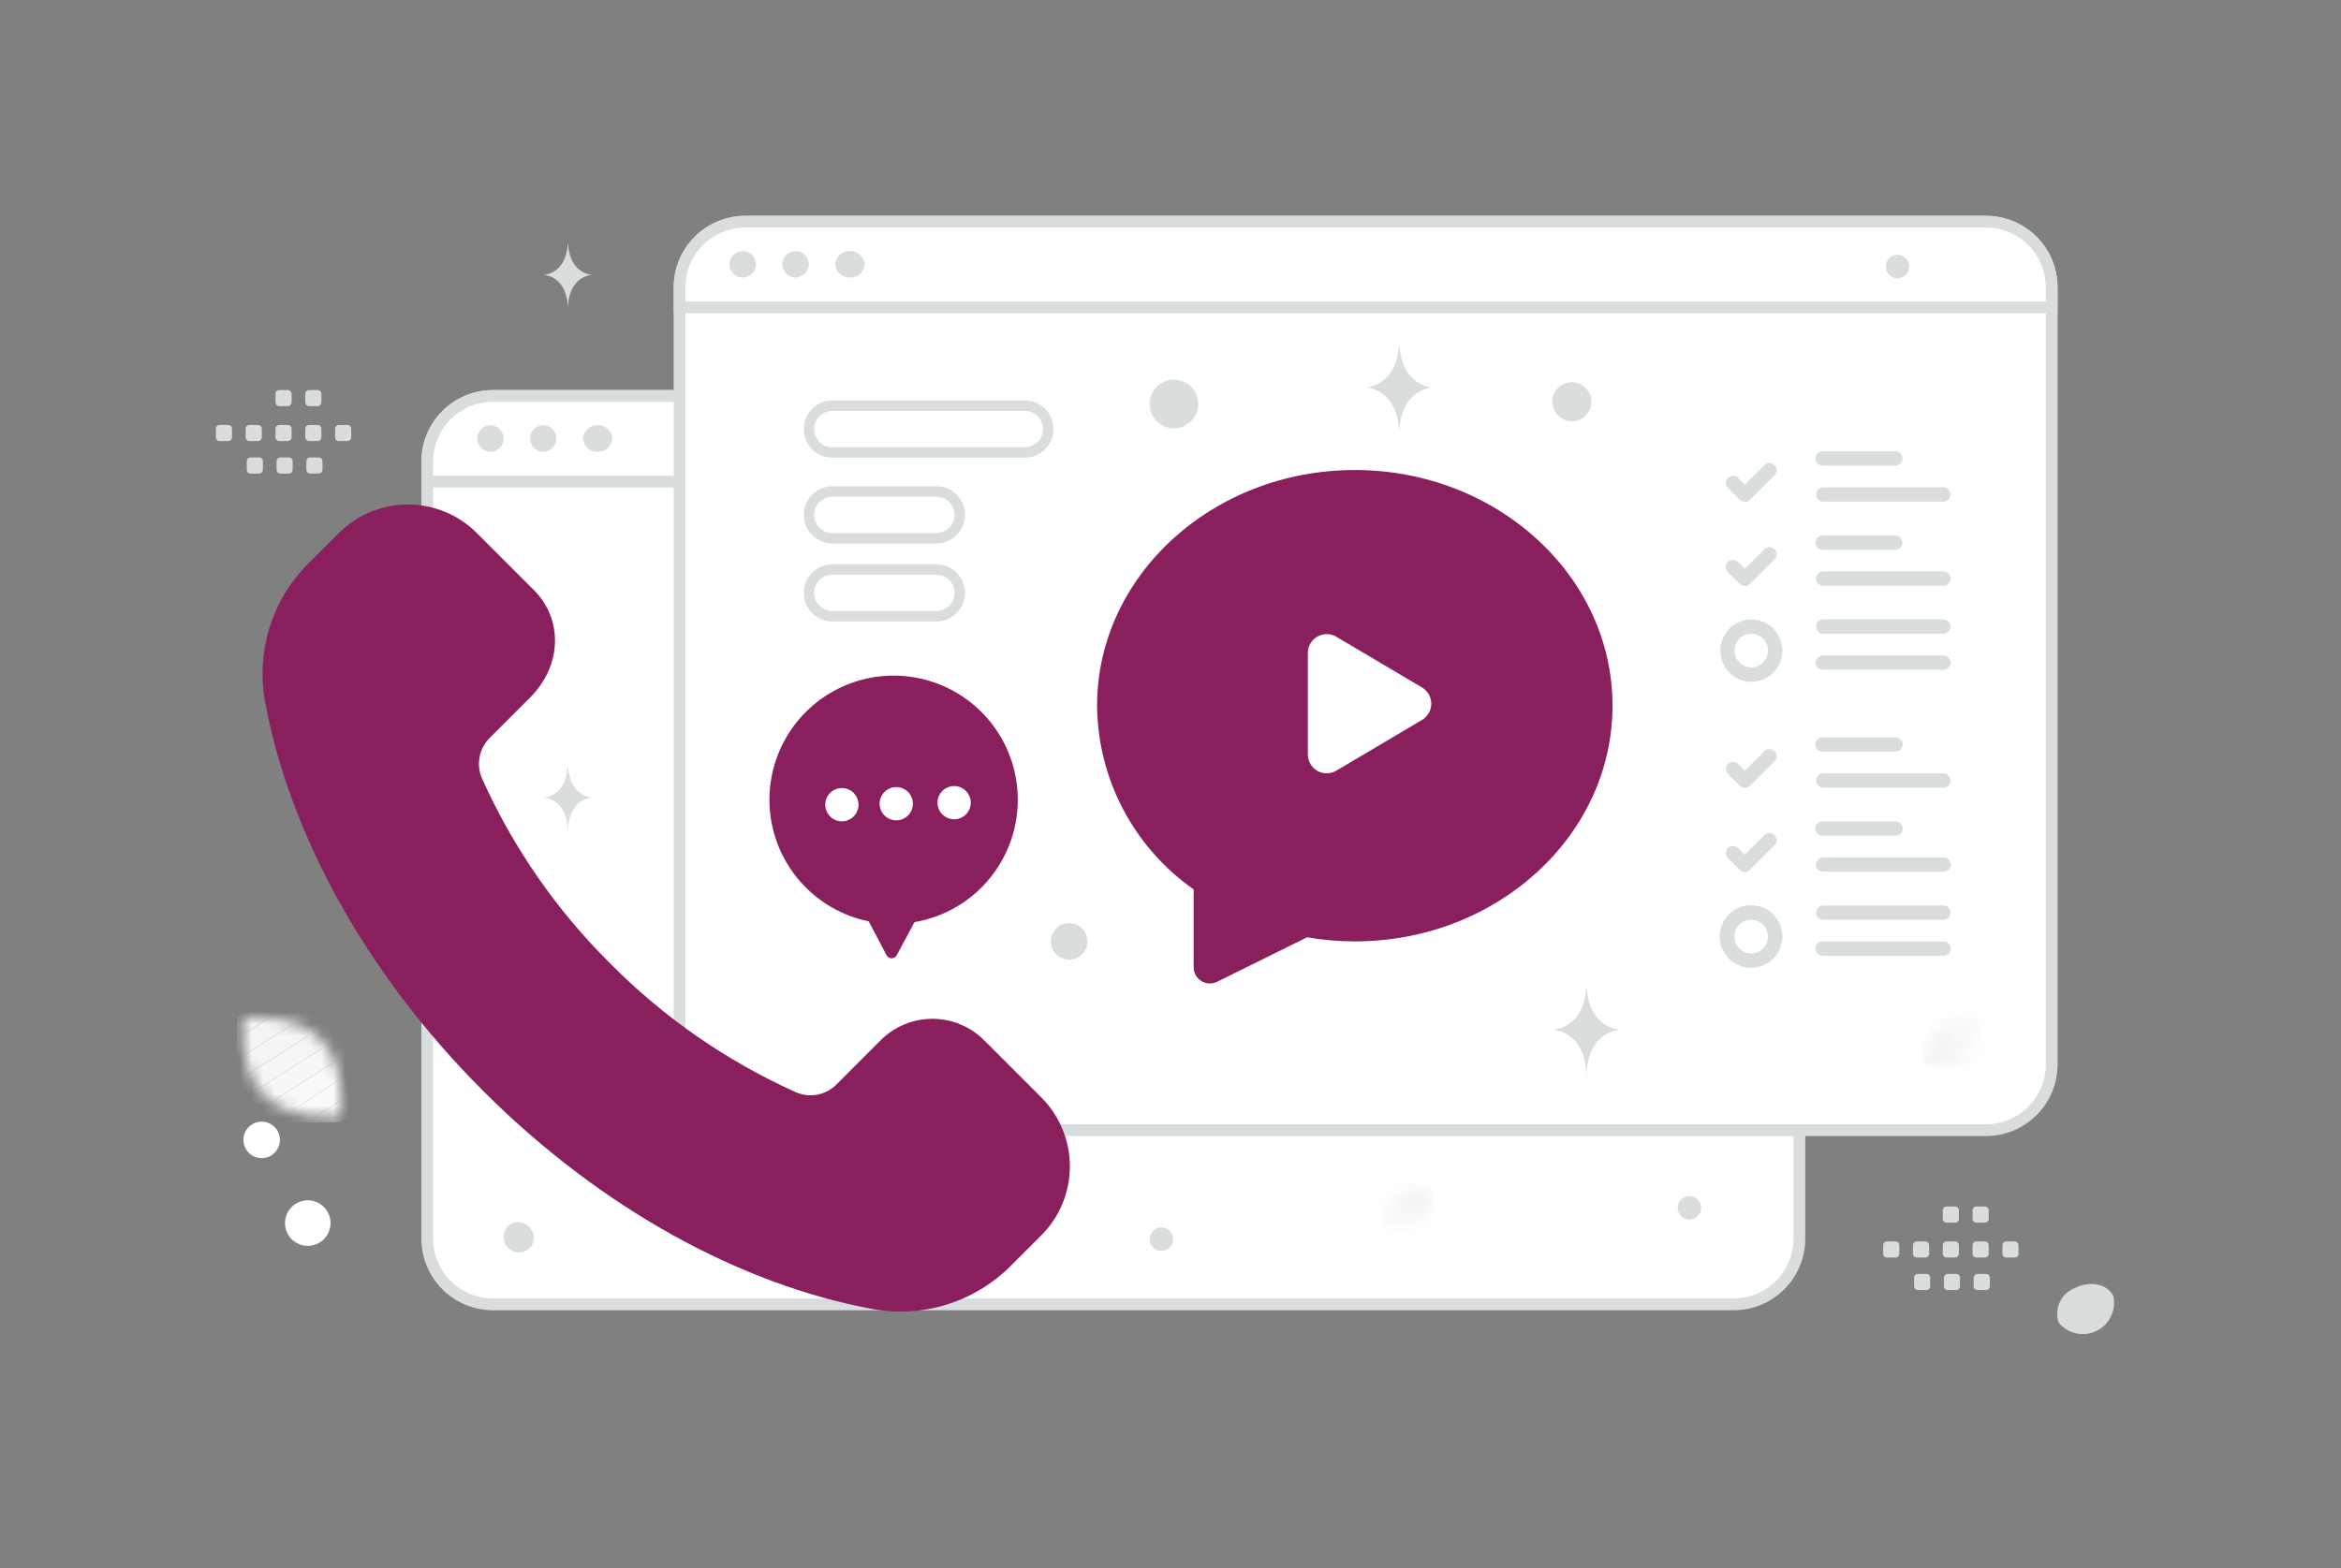
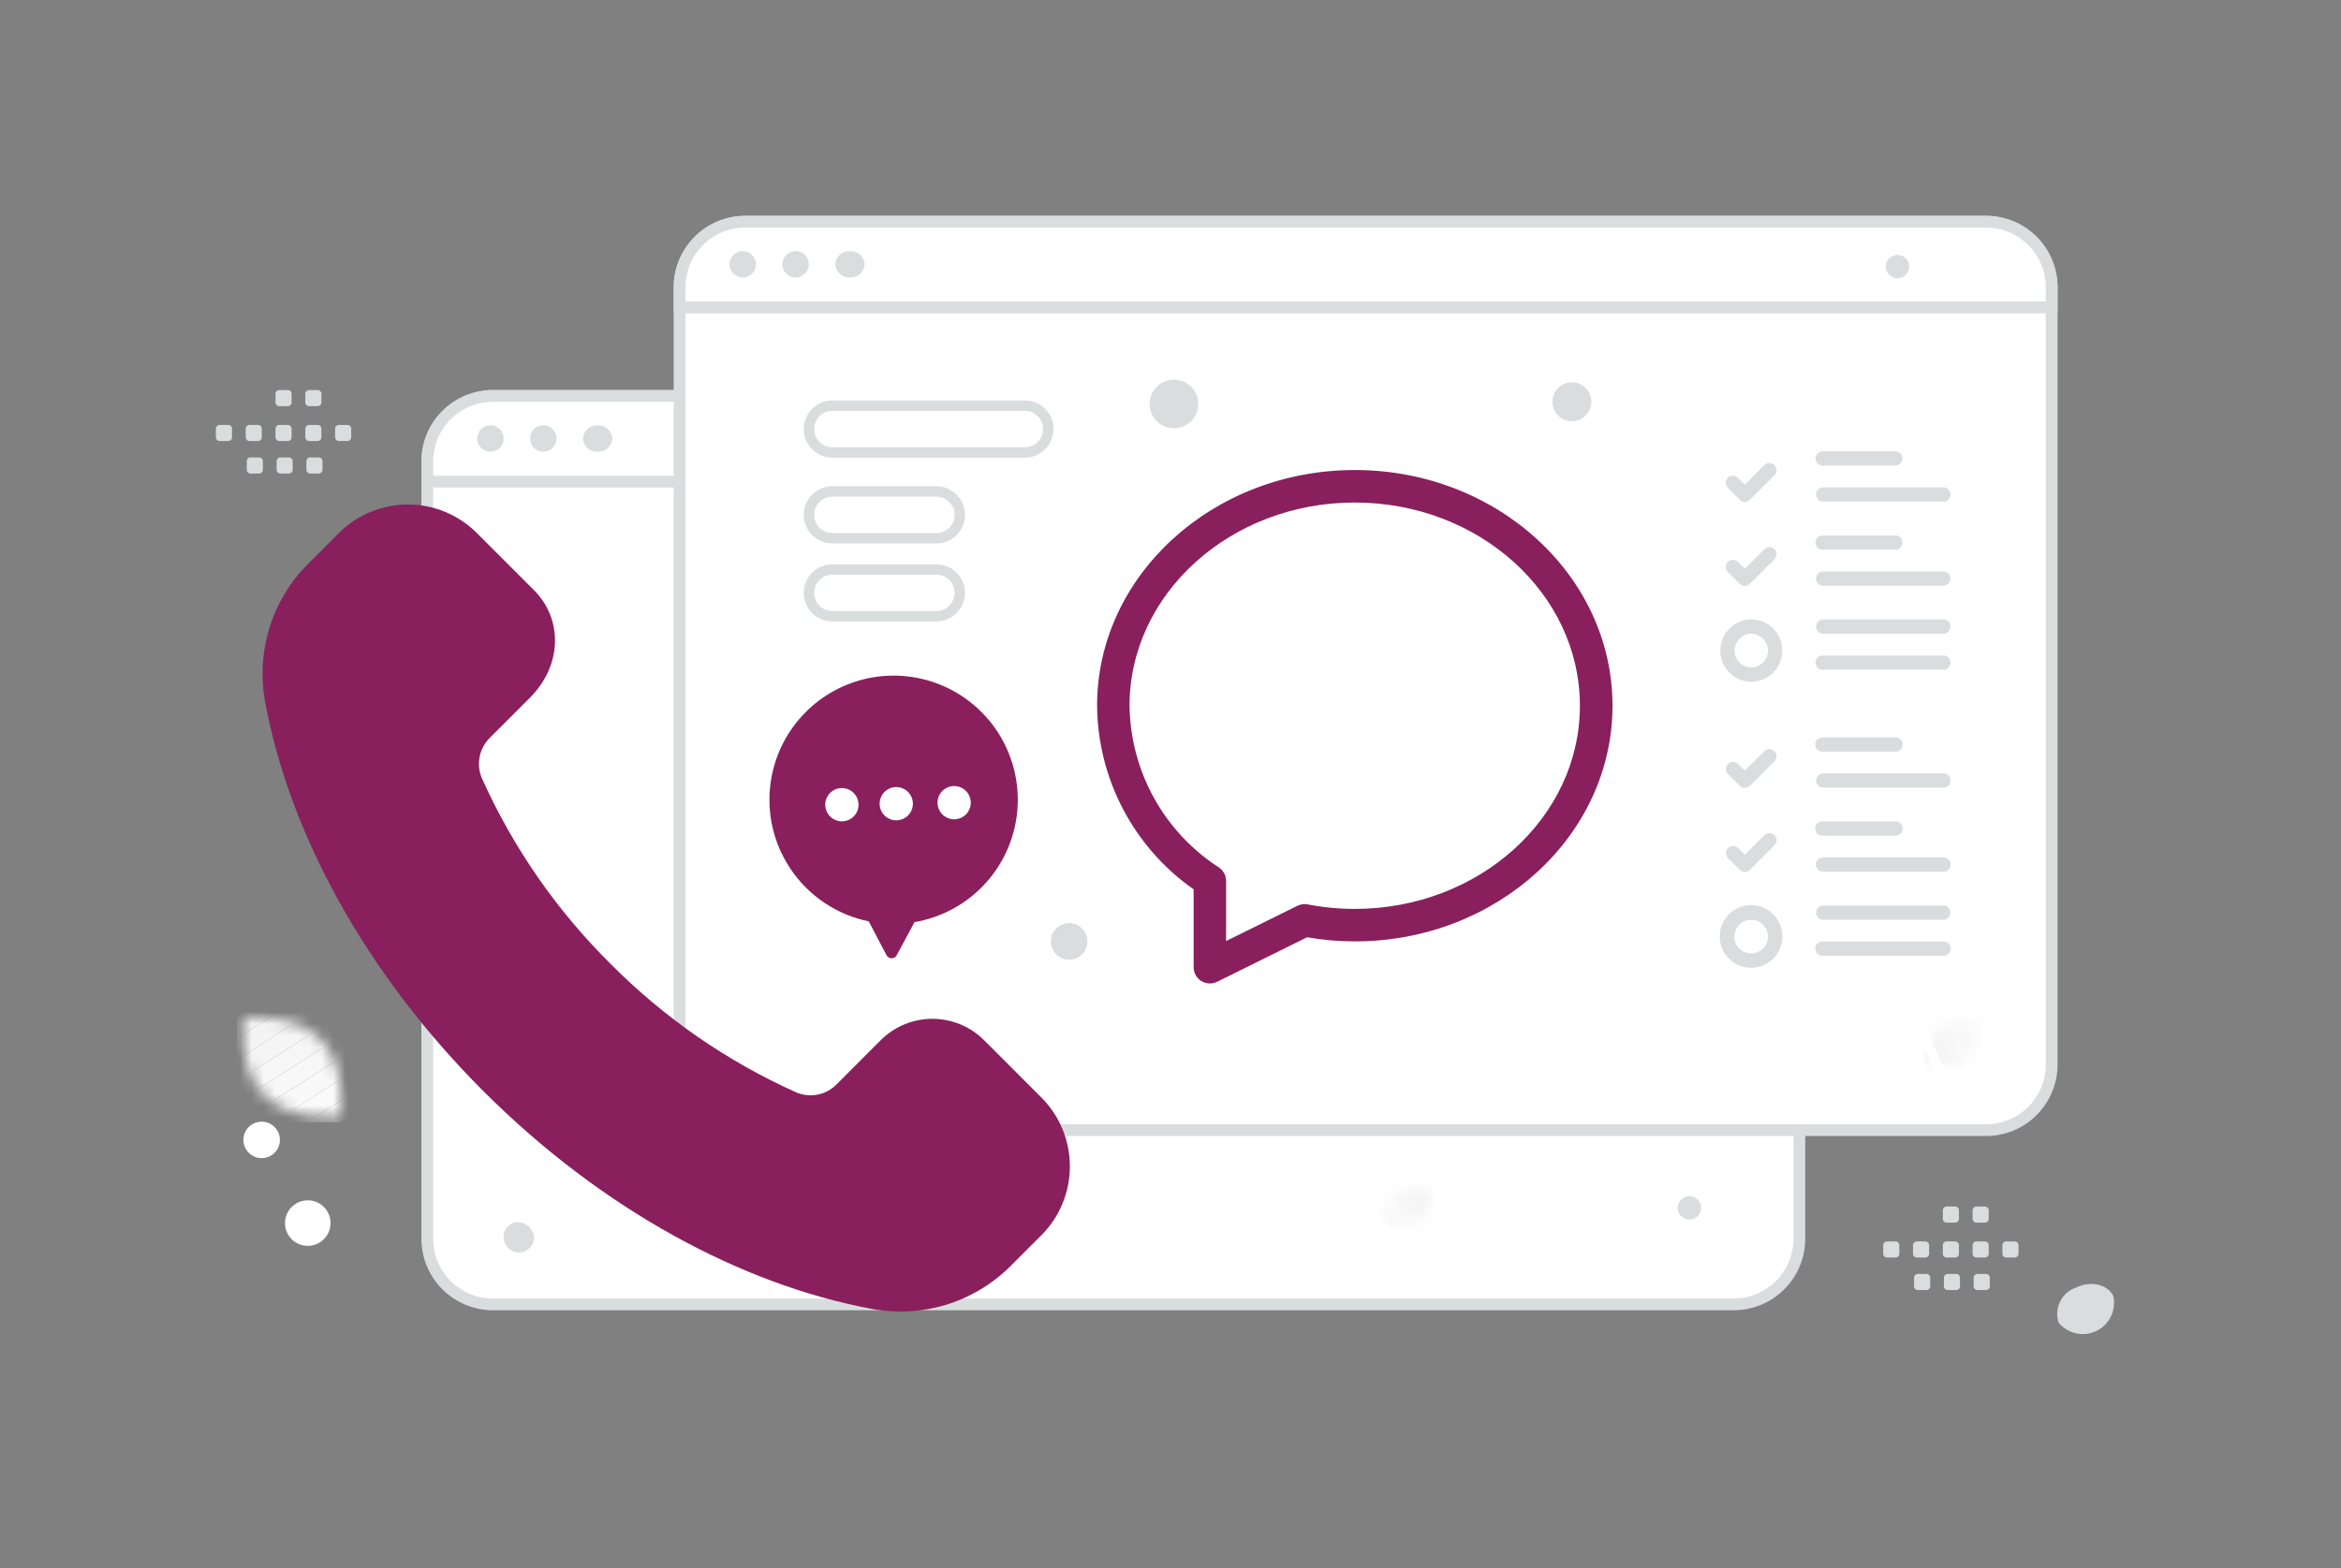
<svg xmlns="http://www.w3.org/2000/svg" width="200" height="134" viewBox="0 0 200 134" fill="none">
  <rect x="0" y="0" width="200" height="134" fill="#808080" stroke="none" />
  <path d="M148.123 111.47H42.105C40.619 111.47 39.194 110.88 38.143 109.829C37.092 108.778 36.501 107.352 36.501 105.866V39.439C36.502 37.953 37.093 36.529 38.144 35.479C39.195 34.429 40.62 33.839 42.105 33.839H148.123C149.608 33.839 151.033 34.429 152.083 35.479C153.133 36.529 153.723 37.953 153.723 39.439V105.866C153.723 107.352 153.133 108.776 152.083 109.827C151.033 110.878 149.609 111.469 148.123 111.47Z" fill="white" />
  <path d="M148.124 111.972H42.106C40.487 111.97 38.935 111.326 37.79 110.181C36.645 109.037 36.002 107.485 36 105.866V39.439C36.002 37.82 36.646 36.268 37.79 35.123C38.935 33.979 40.487 33.335 42.106 33.333H148.124C149.742 33.335 151.294 33.979 152.439 35.123C153.583 36.268 154.227 37.82 154.229 39.439V105.866C154.228 107.485 153.584 109.037 152.439 110.181C151.294 111.326 149.742 111.97 148.124 111.972ZM42.106 34.337C40.753 34.338 39.456 34.876 38.5 35.833C37.543 36.789 37.005 38.086 37.004 39.439V105.866C37.005 107.219 37.543 108.516 38.499 109.472C39.456 110.429 40.753 110.967 42.106 110.968H148.124C149.476 110.967 150.773 110.429 151.73 109.472C152.686 108.516 153.224 107.219 153.226 105.866V39.439C153.224 38.086 152.686 36.789 151.73 35.833C150.773 34.876 149.476 34.338 148.124 34.337H42.106Z" fill="#D9DDDE" />
  <path d="M153.727 41.157H36.501V39.441C36.502 37.955 37.093 36.531 38.144 35.481C39.195 34.431 40.62 33.841 42.105 33.841H148.123C149.608 33.841 151.033 34.431 152.083 35.481C153.133 36.531 153.723 37.956 153.723 39.441L153.727 41.157Z" fill="white" />
  <path d="M154.229 41.659H36.001V39.439C36.003 37.82 36.647 36.268 37.791 35.123C38.936 33.979 40.488 33.335 42.106 33.333H148.124C149.742 33.335 151.294 33.979 152.439 35.123C153.583 36.268 154.227 37.82 154.229 39.439V41.659ZM37.004 40.655H153.226V39.439C153.224 38.086 152.686 36.789 151.73 35.833C150.773 34.876 149.476 34.338 148.124 34.337H42.106C40.753 34.338 39.456 34.876 38.5 35.833C37.543 36.789 37.005 38.086 37.004 39.439V40.655Z" fill="#D9DDDE" />
  <path d="M41.899 38.604C42.199 38.604 42.486 38.485 42.698 38.273C42.91 38.061 43.028 37.774 43.028 37.474C43.028 37.175 42.91 36.888 42.698 36.676C42.486 36.464 42.199 36.345 41.899 36.345C41.6 36.345 41.313 36.464 41.101 36.676C40.889 36.888 40.77 37.175 40.77 37.474C40.77 37.774 40.889 38.061 41.1 38.273C41.312 38.485 41.6 38.604 41.899 38.604ZM46.415 38.604C46.715 38.604 47.002 38.485 47.214 38.273C47.426 38.061 47.545 37.774 47.545 37.474C47.545 37.175 47.426 36.888 47.214 36.676C47.002 36.464 46.715 36.345 46.415 36.345C46.116 36.345 45.829 36.464 45.617 36.676C45.405 36.888 45.286 37.175 45.285 37.474C45.285 37.774 45.404 38.061 45.616 38.273C45.828 38.485 46.116 38.604 46.415 38.604ZM51.06 38.604C51.376 38.62 51.685 38.51 51.92 38.298C52.155 38.086 52.297 37.79 52.314 37.474C52.297 37.158 52.155 36.862 51.92 36.651C51.685 36.439 51.376 36.33 51.06 36.345C50.744 36.33 50.434 36.439 50.199 36.651C49.964 36.862 49.822 37.158 49.804 37.474C49.822 37.79 49.964 38.087 50.199 38.298C50.434 38.51 50.743 38.62 51.06 38.604Z" fill="#D9DDDE" />
  <path d="M169.68 96.581H63.662C62.176 96.581 60.752 95.992 59.701 94.942C58.65 93.891 58.059 92.467 58.058 90.982V24.551C58.058 23.064 58.648 21.639 59.699 20.588C60.75 19.537 62.176 18.947 63.662 18.946H169.68C171.166 18.948 172.59 19.538 173.64 20.589C174.69 21.64 175.28 23.065 175.28 24.551V90.978C175.28 91.714 175.136 92.442 174.855 93.122C174.573 93.802 174.161 94.42 173.641 94.94C173.121 95.46 172.503 95.873 171.824 96.155C171.144 96.436 170.416 96.581 169.68 96.581Z" fill="white" />
  <path d="M169.68 97.084H63.662C62.043 97.082 60.491 96.438 59.347 95.293C58.202 94.149 57.558 92.597 57.556 90.978V24.551C57.558 22.932 58.202 21.38 59.346 20.235C60.491 19.09 62.043 18.446 63.662 18.444H169.68C171.299 18.446 172.851 19.09 173.996 20.235C175.14 21.38 175.784 22.932 175.786 24.551V90.978C175.784 92.597 175.14 94.149 173.995 95.293C172.851 96.438 171.299 97.082 169.68 97.084ZM63.662 19.449C62.309 19.45 61.013 19.988 60.056 20.945C59.099 21.901 58.562 23.198 58.56 24.551V90.978C58.562 92.331 59.1 93.627 60.056 94.584C61.013 95.54 62.31 96.078 63.662 96.079H169.68C171.033 96.078 172.329 95.54 173.286 94.584C174.242 93.627 174.78 92.331 174.782 90.978V24.551C174.781 23.198 174.243 21.901 173.286 20.945C172.33 19.988 171.033 19.45 169.68 19.449H63.662Z" fill="#D9DDDE" />
  <path d="M166.027 81.68H155.717C155.635 81.684 155.553 81.67 155.476 81.641C155.399 81.612 155.329 81.567 155.269 81.51C155.21 81.453 155.163 81.385 155.131 81.309C155.098 81.233 155.082 81.152 155.082 81.069C155.082 80.987 155.098 80.906 155.131 80.83C155.163 80.754 155.21 80.686 155.269 80.629C155.329 80.572 155.399 80.527 155.476 80.498C155.553 80.469 155.635 80.455 155.717 80.458H166.027C166.109 80.455 166.191 80.469 166.268 80.498C166.345 80.527 166.415 80.572 166.474 80.629C166.534 80.686 166.581 80.754 166.613 80.83C166.645 80.906 166.662 80.987 166.662 81.069C166.662 81.152 166.645 81.233 166.613 81.309C166.581 81.385 166.534 81.453 166.474 81.51C166.415 81.567 166.345 81.612 166.268 81.641C166.191 81.67 166.109 81.684 166.027 81.68ZM166.027 78.602H155.765C155.602 78.602 155.447 78.538 155.332 78.423C155.218 78.308 155.153 78.153 155.153 77.991C155.153 77.829 155.218 77.673 155.332 77.558C155.447 77.444 155.602 77.379 155.765 77.379H166.027C166.189 77.379 166.344 77.444 166.459 77.558C166.574 77.673 166.638 77.829 166.638 77.991C166.638 78.153 166.574 78.308 166.459 78.423C166.344 78.538 166.189 78.602 166.027 78.602ZM149.067 74.52C148.986 74.52 148.907 74.504 148.833 74.472C148.759 74.442 148.691 74.396 148.635 74.339L147.615 73.321C147.506 73.206 147.446 73.052 147.448 72.893C147.45 72.734 147.515 72.582 147.627 72.47C147.739 72.357 147.891 72.293 148.05 72.29C148.209 72.288 148.363 72.347 148.479 72.456L149.067 73.042L150.734 71.376C150.849 71.261 151.004 71.197 151.166 71.197C151.329 71.197 151.484 71.261 151.599 71.376C151.713 71.491 151.778 71.647 151.778 71.809C151.777 71.971 151.713 72.126 151.598 72.241L149.499 74.338C149.443 74.395 149.375 74.441 149.301 74.472C149.227 74.503 149.147 74.519 149.067 74.52ZM166.026 74.497H155.765C155.682 74.5 155.6 74.487 155.524 74.458C155.447 74.428 155.376 74.384 155.317 74.327C155.258 74.27 155.211 74.201 155.178 74.126C155.146 74.05 155.13 73.969 155.13 73.886C155.13 73.804 155.146 73.723 155.178 73.647C155.211 73.571 155.258 73.503 155.317 73.446C155.376 73.389 155.447 73.344 155.524 73.315C155.6 73.286 155.682 73.272 155.765 73.275H166.027C166.109 73.272 166.191 73.286 166.268 73.315C166.345 73.344 166.415 73.389 166.474 73.446C166.534 73.503 166.581 73.571 166.613 73.647C166.645 73.723 166.662 73.804 166.662 73.886C166.662 73.969 166.645 74.05 166.613 74.126C166.581 74.201 166.534 74.27 166.474 74.327C166.415 74.384 166.345 74.428 166.268 74.458C166.191 74.487 166.108 74.5 166.026 74.497ZM161.921 71.418H155.716C155.634 71.421 155.552 71.408 155.475 71.379C155.398 71.349 155.328 71.305 155.268 71.248C155.209 71.191 155.162 71.122 155.13 71.047C155.098 70.971 155.081 70.889 155.081 70.807C155.081 70.725 155.098 70.644 155.13 70.568C155.162 70.492 155.209 70.424 155.268 70.367C155.328 70.31 155.398 70.265 155.475 70.236C155.552 70.207 155.634 70.193 155.716 70.196H161.921C162.003 70.193 162.085 70.207 162.162 70.236C162.239 70.265 162.309 70.31 162.368 70.367C162.428 70.424 162.475 70.492 162.507 70.568C162.539 70.644 162.556 70.725 162.556 70.807C162.556 70.889 162.539 70.971 162.507 71.047C162.475 71.122 162.428 71.191 162.368 71.248C162.309 71.305 162.239 71.349 162.162 71.379C162.085 71.408 162.003 71.421 161.921 71.418ZM149.067 67.337C148.986 67.337 148.907 67.32 148.833 67.29C148.759 67.258 148.692 67.213 148.636 67.156L147.615 66.139C147.506 66.023 147.446 65.87 147.448 65.711C147.45 65.552 147.515 65.4 147.627 65.287C147.739 65.175 147.891 65.11 148.05 65.108C148.209 65.105 148.363 65.165 148.479 65.274L149.067 65.86L150.736 64.195C150.792 64.139 150.86 64.094 150.934 64.063C151.008 64.032 151.087 64.017 151.168 64.017C151.248 64.017 151.327 64.033 151.401 64.063C151.476 64.094 151.543 64.139 151.6 64.196C151.656 64.253 151.701 64.32 151.732 64.394C151.763 64.468 151.778 64.548 151.778 64.628C151.778 64.708 151.762 64.788 151.732 64.862C151.701 64.936 151.656 65.003 151.599 65.06L149.5 67.158C149.443 67.215 149.375 67.26 149.301 67.29C149.227 67.321 149.147 67.337 149.067 67.337ZM166.026 67.314H155.765C155.602 67.314 155.447 67.25 155.332 67.135C155.218 67.02 155.153 66.865 155.153 66.703C155.153 66.54 155.218 66.385 155.332 66.27C155.447 66.156 155.602 66.091 155.765 66.091H166.027C166.189 66.091 166.344 66.156 166.459 66.27C166.574 66.385 166.638 66.54 166.638 66.703C166.638 66.865 166.574 67.02 166.459 67.135C166.344 67.25 166.188 67.314 166.026 67.314ZM161.922 64.235H155.717C155.635 64.238 155.553 64.225 155.476 64.196C155.399 64.166 155.329 64.122 155.269 64.065C155.21 64.008 155.163 63.939 155.131 63.864C155.098 63.788 155.082 63.706 155.082 63.624C155.082 63.542 155.098 63.461 155.131 63.385C155.163 63.309 155.21 63.241 155.269 63.184C155.329 63.127 155.399 63.082 155.476 63.053C155.553 63.023 155.635 63.01 155.717 63.013H161.922C162.004 63.01 162.086 63.023 162.163 63.053C162.24 63.082 162.31 63.127 162.369 63.184C162.429 63.241 162.476 63.309 162.508 63.385C162.54 63.461 162.557 63.542 162.557 63.624C162.557 63.706 162.54 63.788 162.508 63.864C162.476 63.939 162.429 64.008 162.369 64.065C162.31 64.122 162.24 64.166 162.163 64.196C162.086 64.225 162.004 64.238 161.922 64.235Z" fill="#D9DDDE" />
  <path d="M149.609 82.707H149.597C148.888 82.705 148.208 82.422 147.707 81.919C147.206 81.417 146.925 80.736 146.926 80.027C146.927 79.317 147.209 78.637 147.711 78.136C148.213 77.634 148.893 77.353 149.603 77.353C150.312 77.353 150.993 77.634 151.495 78.136C151.997 78.637 152.279 79.317 152.28 80.027C152.281 80.736 152 81.417 151.499 81.919C150.998 82.422 150.318 82.705 149.609 82.707ZM149.609 78.603C149.276 78.603 148.953 78.718 148.696 78.929C148.439 79.14 148.263 79.434 148.198 79.76C148.133 80.087 148.183 80.425 148.34 80.719C148.496 81.013 148.75 81.243 149.057 81.37C149.365 81.498 149.707 81.515 150.026 81.418C150.344 81.322 150.619 81.118 150.804 80.842C150.99 80.565 151.073 80.233 151.041 79.902C151.009 79.571 150.863 79.261 150.628 79.025C150.494 78.891 150.335 78.784 150.161 78.712C149.986 78.639 149.798 78.602 149.609 78.603Z" fill="#D9DDDE" />
  <path d="M166.027 57.236H155.717C155.637 57.236 155.557 57.221 155.483 57.19C155.409 57.159 155.341 57.114 155.285 57.057C155.228 57.001 155.183 56.933 155.152 56.859C155.121 56.785 155.106 56.705 155.106 56.625C155.106 56.463 155.17 56.308 155.285 56.193C155.4 56.079 155.555 56.014 155.717 56.014H166.027C166.189 56.014 166.344 56.079 166.459 56.193C166.574 56.308 166.638 56.463 166.639 56.625C166.639 56.705 166.623 56.785 166.592 56.859C166.561 56.933 166.516 57.001 166.459 57.057C166.403 57.114 166.335 57.159 166.261 57.19C166.187 57.221 166.107 57.236 166.027 57.236ZM166.027 54.157H155.765C155.603 54.157 155.448 54.093 155.333 53.979C155.218 53.864 155.154 53.709 155.153 53.547C155.153 53.385 155.218 53.229 155.333 53.115C155.447 53 155.603 52.935 155.765 52.935H166.027C166.189 52.935 166.345 53 166.459 53.115C166.574 53.229 166.639 53.385 166.639 53.547C166.638 53.709 166.574 53.864 166.459 53.979C166.344 54.093 166.189 54.157 166.027 54.157ZM149.067 50.081C148.987 50.08 148.907 50.064 148.833 50.033C148.759 50.002 148.692 49.957 148.635 49.9L147.615 48.883C147.501 48.768 147.437 48.613 147.437 48.451C147.437 48.289 147.501 48.133 147.615 48.019C147.73 47.904 147.886 47.84 148.048 47.84C148.21 47.84 148.365 47.904 148.48 48.019L149.068 48.605L150.735 46.938C150.85 46.824 151.005 46.759 151.167 46.759C151.329 46.759 151.485 46.824 151.599 46.938C151.656 46.995 151.701 47.062 151.732 47.136C151.763 47.211 151.779 47.29 151.779 47.37C151.779 47.451 151.763 47.53 151.732 47.604C151.701 47.679 151.656 47.746 151.599 47.803L149.5 49.9C149.444 49.957 149.376 50.002 149.302 50.033C149.227 50.064 149.147 50.08 149.067 50.081ZM166.026 50.058H155.765C155.603 50.058 155.447 49.993 155.333 49.879C155.218 49.764 155.153 49.609 155.153 49.446C155.153 49.284 155.218 49.129 155.333 49.014C155.447 48.899 155.603 48.835 155.765 48.835H166.027C166.189 48.835 166.345 48.899 166.459 49.014C166.574 49.129 166.639 49.284 166.639 49.446C166.637 49.608 166.572 49.762 166.458 49.876C166.343 49.99 166.188 50.053 166.027 50.053L166.026 50.058ZM161.921 46.979H155.716C155.554 46.979 155.398 46.914 155.284 46.8C155.169 46.685 155.105 46.53 155.105 46.367C155.105 46.205 155.169 46.05 155.284 45.936C155.399 45.821 155.554 45.757 155.716 45.757H161.921C162.083 45.757 162.239 45.821 162.353 45.936C162.468 46.05 162.532 46.205 162.533 46.367C162.531 46.529 162.467 46.683 162.352 46.797C162.238 46.91 162.083 46.974 161.922 46.974L161.921 46.979ZM149.067 42.892C148.987 42.892 148.907 42.876 148.833 42.844C148.76 42.813 148.692 42.768 148.636 42.711L147.615 41.694C147.501 41.58 147.437 41.424 147.437 41.262C147.437 41.1 147.501 40.945 147.615 40.83C147.672 40.773 147.739 40.728 147.814 40.697C147.888 40.666 147.967 40.651 148.048 40.651C148.128 40.651 148.207 40.666 148.282 40.697C148.356 40.728 148.423 40.773 148.48 40.83L149.068 41.416L150.736 39.75C150.85 39.635 151.006 39.571 151.168 39.571C151.33 39.571 151.485 39.635 151.599 39.75C151.656 39.806 151.701 39.874 151.732 39.948C151.763 40.022 151.779 40.102 151.779 40.182C151.779 40.262 151.763 40.342 151.732 40.416C151.701 40.49 151.656 40.557 151.599 40.614L149.5 42.711C149.444 42.769 149.376 42.814 149.302 42.845C149.227 42.876 149.147 42.892 149.067 42.892ZM166.026 42.869H155.765C155.603 42.869 155.448 42.805 155.333 42.691C155.219 42.576 155.154 42.421 155.154 42.259C155.154 42.097 155.219 41.941 155.333 41.827C155.448 41.712 155.603 41.648 155.765 41.647H166.027C166.189 41.647 166.345 41.712 166.459 41.826C166.574 41.941 166.639 42.097 166.639 42.259C166.638 42.421 166.574 42.576 166.459 42.691C166.344 42.805 166.188 42.869 166.026 42.869ZM161.921 39.791H155.716C155.554 39.791 155.398 39.727 155.284 39.612C155.169 39.498 155.105 39.342 155.105 39.18C155.105 39.018 155.169 38.862 155.284 38.748C155.398 38.633 155.554 38.568 155.716 38.568H161.921C162.083 38.568 162.239 38.633 162.353 38.748C162.468 38.862 162.533 39.018 162.533 39.18C162.533 39.342 162.468 39.497 162.354 39.612C162.239 39.727 162.084 39.791 161.922 39.791H161.921Z" fill="#D9DDDE" />
  <path d="M149.609 58.263H149.6C148.906 58.255 148.242 57.977 147.752 57.486C147.261 56.995 146.982 56.332 146.975 55.638C146.969 55.288 147.032 54.94 147.161 54.614C147.29 54.288 147.483 53.992 147.727 53.741C147.971 53.489 148.261 53.289 148.583 53.15C148.904 53.011 149.25 52.938 149.6 52.934C150.307 52.933 150.986 53.213 151.487 53.712C151.989 54.212 152.271 54.89 152.272 55.597C152.272 56.304 151.991 56.981 151.492 57.481C150.993 57.981 150.315 58.262 149.609 58.263ZM149.609 54.157C149.421 54.161 149.235 54.201 149.063 54.276C148.891 54.351 148.735 54.459 148.604 54.595C148.472 54.73 148.368 54.891 148.298 55.067C148.228 55.243 148.194 55.431 148.197 55.621C148.201 55.995 148.351 56.352 148.614 56.617C148.878 56.883 149.235 57.034 149.609 57.04C149.991 57.038 150.356 56.885 150.625 56.614C150.895 56.343 151.046 55.977 151.046 55.595C151.044 55.215 150.892 54.85 150.623 54.581C150.354 54.312 149.989 54.16 149.609 54.157Z" fill="#D9DDDE" />
  <path fill-rule="evenodd" clip-rule="evenodd" d="M69.11 36.666C69.111 36.135 69.322 35.627 69.697 35.252C70.072 34.877 70.581 34.666 71.111 34.666H87.559C88.089 34.666 88.598 34.877 88.973 35.252C89.348 35.627 89.559 36.135 89.559 36.666C89.559 37.196 89.348 37.705 88.973 38.08C88.598 38.455 88.09 38.666 87.559 38.666H71.111C70.58 38.666 70.072 38.456 69.696 38.08C69.321 37.705 69.11 37.196 69.11 36.666ZM69.11 44C69.11 43.469 69.321 42.96 69.696 42.585C70.072 42.21 70.58 41.999 71.111 41.999H79.999C80.53 41.999 81.039 42.21 81.414 42.585C81.789 42.96 82 43.469 82 44C82 44.53 81.789 45.039 81.414 45.414C81.038 45.789 80.53 45.999 79.999 45.999H71.111C70.581 45.999 70.072 45.789 69.697 45.414C69.322 45.039 69.111 44.53 69.11 44ZM69.11 50.666C69.111 50.136 69.322 49.627 69.697 49.252C70.072 48.877 70.581 48.666 71.111 48.666H79.999C80.53 48.666 81.038 48.877 81.414 49.252C81.789 49.627 82 50.136 82 50.666C82 51.197 81.789 51.705 81.414 52.08C81.038 52.455 80.53 52.666 79.999 52.666H71.111C70.581 52.666 70.072 52.455 69.697 52.08C69.322 51.705 69.111 51.197 69.11 50.666Z" fill="white" />
  <path d="M79.999 53.11H71.111C70.463 53.11 69.841 52.852 69.383 52.394C68.925 51.936 68.667 51.314 68.666 50.666C68.667 50.018 68.925 49.397 69.383 48.938C69.841 48.48 70.463 48.223 71.111 48.222H79.999C80.647 48.223 81.269 48.48 81.727 48.938C82.186 49.397 82.444 50.018 82.444 50.666C82.444 51.314 82.186 51.936 81.727 52.394C81.269 52.852 80.647 53.11 79.999 53.11ZM71.111 49.111C70.698 49.111 70.303 49.275 70.011 49.567C69.719 49.858 69.555 50.254 69.555 50.666C69.555 51.079 69.719 51.474 70.011 51.766C70.303 52.057 70.698 52.221 71.111 52.221H79.999C80.412 52.221 80.807 52.057 81.099 51.766C81.391 51.474 81.555 51.079 81.555 50.666C81.555 50.254 81.391 49.858 81.099 49.567C80.807 49.275 80.412 49.111 79.999 49.111H71.111ZM79.999 46.444H71.111C70.463 46.443 69.841 46.186 69.383 45.727C68.925 45.269 68.667 44.648 68.666 44C68.667 43.352 68.925 42.73 69.383 42.272C69.841 41.813 70.463 41.555 71.111 41.555H79.999C80.648 41.555 81.269 41.813 81.727 42.272C82.186 42.73 82.444 43.352 82.444 44C82.444 44.648 82.186 45.269 81.727 45.727C81.269 46.186 80.647 46.443 79.999 46.444ZM71.111 42.444C70.698 42.444 70.303 42.608 70.011 42.9C69.719 43.191 69.555 43.587 69.555 44C69.555 44.412 69.72 44.807 70.011 45.099C70.303 45.391 70.699 45.554 71.111 45.555H79.999C80.412 45.554 80.807 45.391 81.099 45.099C81.391 44.807 81.555 44.412 81.555 44C81.555 43.587 81.391 43.191 81.099 42.9C80.808 42.608 80.412 42.444 79.999 42.444H71.111ZM87.555 39.111H71.111C70.463 39.11 69.841 38.852 69.383 38.394C68.925 37.935 68.667 37.314 68.666 36.666C68.667 36.018 68.925 35.396 69.383 34.938C69.841 34.48 70.463 34.222 71.111 34.222H87.559C88.207 34.222 88.828 34.48 89.287 34.938C89.745 35.397 90.002 36.018 90.003 36.666C90.003 37.314 89.745 37.935 89.287 38.394C88.829 38.852 88.207 39.11 87.559 39.111H87.555ZM71.111 35.11C70.699 35.111 70.303 35.275 70.011 35.566C69.72 35.858 69.555 36.253 69.555 36.666C69.555 37.078 69.719 37.474 70.011 37.766C70.303 38.057 70.698 38.221 71.111 38.222H87.559C87.972 38.221 88.367 38.057 88.658 37.765C88.95 37.474 89.114 37.078 89.114 36.666C89.114 36.254 88.95 35.858 88.658 35.567C88.367 35.275 87.971 35.111 87.559 35.11H71.111Z" fill="#D9DDDE" />
  <path d="M175.283 26.269H58.058V24.553C58.058 23.066 58.648 21.641 59.699 20.59C60.75 19.539 62.176 18.948 63.662 18.948H169.68C171.166 18.949 172.59 19.54 173.64 20.591C174.69 21.642 175.28 23.067 175.28 24.553L175.283 26.269Z" fill="white" />
  <path d="M175.786 26.771H57.556V24.551C57.558 22.932 58.202 21.38 59.346 20.235C60.491 19.09 62.043 18.446 63.662 18.444H169.68C171.299 18.446 172.851 19.09 173.996 20.235C175.14 21.38 175.784 22.932 175.786 24.551V26.771ZM58.56 25.767H174.782V24.551C174.781 23.198 174.243 21.901 173.286 20.945C172.33 19.988 171.033 19.45 169.68 19.449H63.662C62.309 19.45 61.013 19.988 60.056 20.945C59.099 21.901 58.562 23.198 58.56 24.551V25.767Z" fill="#D9DDDE" />
  <path d="M63.454 23.715C63.602 23.716 63.749 23.686 63.886 23.63C64.024 23.573 64.148 23.49 64.253 23.385C64.358 23.28 64.441 23.156 64.498 23.019C64.555 22.882 64.584 22.735 64.584 22.587C64.584 22.287 64.465 21.999 64.253 21.788C64.041 21.576 63.754 21.457 63.454 21.457C63.155 21.457 62.867 21.576 62.656 21.788C62.444 22 62.325 22.287 62.325 22.587C62.325 22.886 62.444 23.173 62.656 23.385C62.868 23.596 63.155 23.715 63.454 23.715ZM67.97 23.715C68.118 23.716 68.265 23.686 68.403 23.63C68.54 23.573 68.664 23.49 68.769 23.385C68.874 23.28 68.957 23.156 69.014 23.019C69.071 22.882 69.1 22.735 69.1 22.587C69.1 22.287 68.981 21.999 68.769 21.788C68.557 21.576 68.27 21.457 67.97 21.457C67.671 21.457 67.383 21.576 67.171 21.788C66.959 21.999 66.84 22.287 66.84 22.587C66.84 22.735 66.87 22.882 66.927 23.019C66.984 23.157 67.067 23.281 67.172 23.386C67.277 23.491 67.402 23.574 67.54 23.631C67.677 23.687 67.824 23.716 67.973 23.715H67.97ZM72.614 23.715C72.93 23.732 73.239 23.622 73.474 23.41C73.71 23.198 73.851 22.902 73.869 22.587C73.851 22.27 73.71 21.974 73.474 21.762C73.239 21.551 72.93 21.441 72.614 21.457C72.297 21.441 71.988 21.551 71.753 21.763C71.518 21.974 71.376 22.27 71.359 22.587C71.376 22.903 71.519 23.199 71.754 23.411C71.99 23.622 72.3 23.732 72.616 23.715H72.614Z" fill="#D9DDDE" />
  <path fill-rule="evenodd" clip-rule="evenodd" d="M52.154 82.36C47.543 77.793 43.817 72.412 41.162 66.489C40.92 65.911 40.856 65.274 40.98 64.659C41.104 64.045 41.41 63.482 41.858 63.043L45.27 59.631C48.07 56.831 48.07 52.881 45.624 50.439L40.737 45.552C39.963 44.778 39.045 44.164 38.034 43.746C37.023 43.327 35.94 43.111 34.845 43.111C33.751 43.111 32.668 43.327 31.657 43.746C30.646 44.164 29.727 44.778 28.954 45.552L26.237 48.262C24.715 49.814 23.596 51.715 22.978 53.8C22.361 55.885 22.264 58.089 22.696 60.22C24.754 71.107 31.078 83.028 41.282 93.233C51.487 103.437 63.411 109.761 74.295 111.819C76.426 112.251 78.63 112.154 80.715 111.537C82.8 110.919 84.701 109.8 86.254 108.278L88.963 105.568C89.737 104.795 90.351 103.876 90.769 102.865C91.188 101.855 91.404 100.771 91.404 99.677C91.404 98.583 91.188 97.499 90.769 96.488C90.351 95.478 89.737 94.559 88.963 93.785L84.076 88.897C83.496 88.317 82.807 87.856 82.049 87.542C81.29 87.228 80.478 87.066 79.657 87.066C78.836 87.066 78.023 87.228 77.265 87.542C76.507 87.856 75.818 88.317 75.238 88.897L71.475 92.665C71.037 93.113 70.474 93.419 69.859 93.542C69.245 93.665 68.607 93.601 68.03 93.356C62.107 90.698 56.725 86.97 52.154 82.36Z" fill="#89205D" />
  <path d="M66.751 72.874C65.856 70.977 65.543 68.856 65.852 66.781C66.162 64.706 67.08 62.769 68.49 61.216C69.9 59.662 71.74 58.562 73.775 58.053C75.811 57.545 77.951 57.652 79.926 58.36C81.901 59.068 83.622 60.346 84.871 62.032C86.119 63.718 86.84 65.737 86.942 67.832C87.043 69.928 86.521 72.007 85.442 73.805C84.362 75.605 82.773 77.043 80.876 77.939C79.616 78.534 78.251 78.875 76.86 78.942C75.468 79.009 74.077 78.802 72.765 78.332C71.454 77.861 70.248 77.137 69.216 76.201C68.185 75.264 67.347 74.134 66.753 72.874H66.751Z" fill="#89205D" />
  <path d="M78.4 76.786C78.484 76.788 78.566 76.812 78.638 76.854C78.71 76.897 78.77 76.957 78.812 77.03C78.855 77.102 78.878 77.184 78.88 77.267C78.882 77.351 78.863 77.434 78.824 77.508L76.608 81.637C76.566 81.716 76.503 81.782 76.426 81.828C76.349 81.873 76.261 81.897 76.172 81.897C76.082 81.897 75.994 81.872 75.918 81.825C75.841 81.778 75.779 81.712 75.738 81.632L73.523 77.404C73.483 77.328 73.463 77.243 73.466 77.157C73.469 77.072 73.494 76.988 73.54 76.915C73.585 76.842 73.648 76.782 73.724 76.741C73.799 76.7 73.884 76.68 73.97 76.682L78.4 76.786Z" fill="#89205D" />
  <path d="M80.096 68.62C80.103 68.997 80.259 69.355 80.53 69.617C80.801 69.878 81.165 70.022 81.541 70.016C81.918 70.009 82.276 69.853 82.538 69.582C82.799 69.311 82.943 68.947 82.936 68.57C82.93 68.194 82.774 67.835 82.503 67.574C82.232 67.312 81.868 67.169 81.491 67.175C81.115 67.182 80.757 67.338 80.495 67.609C80.233 67.88 80.09 68.244 80.096 68.62ZM75.156 68.83C75.184 69.109 75.296 69.375 75.475 69.591C75.654 69.808 75.894 69.967 76.164 70.047C76.433 70.127 76.721 70.126 76.99 70.043C77.258 69.96 77.497 69.8 77.674 69.581C77.852 69.363 77.96 69.097 77.987 68.817C78.013 68.537 77.956 68.255 77.822 68.008C77.688 67.76 77.484 67.558 77.235 67.426C76.987 67.295 76.704 67.24 76.424 67.269C76.05 67.308 75.706 67.495 75.468 67.787C75.23 68.08 75.118 68.455 75.156 68.83ZM70.51 68.915C70.539 69.195 70.651 69.46 70.83 69.677C71.01 69.893 71.249 70.052 71.519 70.132C71.789 70.213 72.076 70.211 72.345 70.128C72.614 70.045 72.852 69.884 73.029 69.666C73.207 69.448 73.315 69.182 73.342 68.901C73.368 68.621 73.311 68.34 73.177 68.092C73.043 67.845 72.839 67.643 72.59 67.511C72.341 67.38 72.059 67.325 71.779 67.354C71.404 67.393 71.06 67.579 70.822 67.872C70.584 68.165 70.472 68.54 70.51 68.915Z" fill="white" />
-   <path fill-rule="evenodd" clip-rule="evenodd" d="M95.111 60.31C95.153 63.291 95.927 66.216 97.365 68.828C98.804 71.439 100.863 73.657 103.36 75.285C103.36 77.245 103.36 79.885 103.36 82.656L111.453 78.653C112.865 78.924 114.299 79.062 115.737 79.063C127.087 79.063 136.366 70.713 136.366 60.31C136.366 49.907 127.09 41.556 115.739 41.556C104.389 41.556 95.111 49.906 95.111 60.31Z" fill="#89205D" />
  <path d="M103.366 84.045C102.997 84.045 102.644 83.899 102.383 83.638C102.123 83.378 101.976 83.025 101.976 82.656C101.976 81.492 101.976 80.35 101.976 79.272C101.976 78.087 101.976 76.98 101.976 76.003C99.451 74.233 97.385 71.886 95.95 69.156C94.515 66.426 93.753 63.393 93.728 60.309C93.728 49.2 103.605 40.168 115.745 40.168C127.885 40.168 137.762 49.2 137.762 60.309C137.762 71.418 127.886 80.451 115.745 80.451C114.377 80.449 113.013 80.332 111.665 80.1L103.988 83.901C103.794 83.996 103.581 84.046 103.366 84.045ZM115.739 42.945C105.131 42.945 96.501 50.735 96.501 60.31C96.536 63.067 97.252 65.772 98.585 68.185C99.919 70.598 101.829 72.643 104.145 74.139C104.332 74.267 104.485 74.438 104.59 74.638C104.696 74.838 104.751 75.061 104.75 75.288C104.75 76.423 104.75 77.786 104.75 79.271C104.75 79.647 104.75 80.031 104.75 80.421L110.839 77.409C111.111 77.274 111.42 77.232 111.718 77.289C113.043 77.545 114.39 77.673 115.739 77.674C126.347 77.674 134.977 69.885 134.977 60.31C134.977 50.735 126.348 42.945 115.739 42.945Z" fill="#89205D" />
  <path fill-rule="evenodd" clip-rule="evenodd" d="M114.165 54.415L121.488 58.751C121.729 58.894 121.928 59.097 122.067 59.34C122.206 59.583 122.279 59.858 122.279 60.139C122.279 60.419 122.206 60.694 122.067 60.937C121.928 61.181 121.729 61.383 121.488 61.526L114.165 65.862C113.92 66.006 113.642 66.084 113.357 66.086C113.073 66.088 112.793 66.015 112.547 65.874C112.3 65.734 112.094 65.53 111.952 65.284C111.809 65.039 111.734 64.759 111.733 64.475V55.807C111.732 55.523 111.807 55.242 111.949 54.996C112.091 54.749 112.297 54.545 112.544 54.403C112.791 54.262 113.071 54.188 113.356 54.191C113.641 54.193 113.92 54.27 114.165 54.415Z" fill="white" />
  <path fill-rule="evenodd" clip-rule="evenodd" d="M161.21 106.093H161.944C162.029 106.093 162.11 106.127 162.17 106.187C162.23 106.247 162.264 106.328 162.264 106.413V107.148C162.264 107.232 162.23 107.314 162.17 107.374C162.11 107.434 162.029 107.468 161.944 107.468H161.21C161.125 107.468 161.043 107.434 160.983 107.374C160.923 107.314 160.889 107.233 160.889 107.148V106.413C160.889 106.371 160.897 106.33 160.913 106.291C160.929 106.252 160.952 106.216 160.982 106.187C161.011 106.157 161.047 106.133 161.085 106.117C161.124 106.101 161.166 106.093 161.208 106.093H161.21ZM163.755 106.093H164.489C164.574 106.093 164.656 106.127 164.716 106.187C164.776 106.247 164.81 106.328 164.81 106.413V107.148C164.81 107.233 164.776 107.314 164.716 107.374C164.656 107.434 164.574 107.468 164.489 107.468H163.755C163.67 107.468 163.589 107.434 163.528 107.374C163.468 107.314 163.435 107.233 163.434 107.148V106.413C163.435 106.328 163.468 106.247 163.528 106.187C163.589 106.127 163.67 106.093 163.755 106.093ZM166.302 106.093H167.036C167.121 106.093 167.203 106.127 167.263 106.187C167.323 106.247 167.357 106.328 167.357 106.413V107.148C167.357 107.233 167.323 107.314 167.263 107.374C167.203 107.434 167.121 107.468 167.036 107.468H166.302C166.217 107.468 166.136 107.434 166.076 107.374C166.016 107.314 165.982 107.232 165.982 107.148V106.413C165.982 106.371 165.99 106.33 166.006 106.291C166.022 106.252 166.045 106.216 166.075 106.187C166.105 106.157 166.14 106.133 166.179 106.117C166.217 106.101 166.259 106.093 166.301 106.093H166.302ZM168.848 106.093H169.582C169.667 106.093 169.749 106.127 169.809 106.187C169.869 106.247 169.903 106.328 169.903 106.413V107.148C169.903 107.233 169.869 107.314 169.809 107.374C169.749 107.434 169.667 107.468 169.582 107.468H168.847C168.762 107.468 168.68 107.434 168.62 107.374C168.56 107.314 168.525 107.233 168.525 107.148V106.413C168.526 106.328 168.56 106.247 168.62 106.187C168.681 106.127 168.763 106.093 168.848 106.093ZM171.394 106.093H172.128C172.214 106.093 172.295 106.127 172.355 106.187C172.415 106.247 172.45 106.328 172.45 106.413V107.148C172.45 107.233 172.416 107.314 172.355 107.374C172.295 107.434 172.214 107.468 172.128 107.468H171.394C171.309 107.468 171.228 107.434 171.168 107.374C171.108 107.314 171.074 107.233 171.074 107.148V106.413C171.074 106.328 171.108 106.247 171.168 106.187C171.228 106.127 171.309 106.093 171.394 106.093ZM163.848 108.869H164.582C164.667 108.869 164.748 108.903 164.808 108.963C164.868 109.023 164.902 109.104 164.903 109.189V109.925C164.903 110.01 164.869 110.091 164.809 110.151C164.749 110.211 164.667 110.245 164.582 110.246H163.848C163.763 110.245 163.682 110.211 163.621 110.151C163.561 110.091 163.528 110.01 163.527 109.925V109.191C163.527 109.149 163.535 109.107 163.551 109.068C163.567 109.029 163.59 108.994 163.62 108.964C163.65 108.934 163.685 108.91 163.724 108.894C163.762 108.878 163.804 108.869 163.846 108.869H163.848ZM166.394 108.869H167.128C167.213 108.869 167.295 108.903 167.355 108.963C167.415 109.023 167.449 109.104 167.449 109.189V109.925C167.449 110.01 167.415 110.091 167.355 110.151C167.295 110.211 167.213 110.245 167.128 110.246H166.394C166.309 110.245 166.228 110.211 166.168 110.151C166.108 110.091 166.074 110.01 166.073 109.925V109.191C166.073 109.149 166.081 109.107 166.097 109.068C166.113 109.029 166.136 108.994 166.166 108.964C166.195 108.934 166.23 108.91 166.269 108.894C166.308 108.878 166.349 108.869 166.391 108.869H166.394ZM168.94 108.869H169.674C169.759 108.869 169.84 108.902 169.901 108.962C169.961 109.022 169.996 109.104 169.996 109.189V109.925C169.996 110.01 169.961 110.092 169.901 110.152C169.841 110.212 169.759 110.246 169.674 110.246H168.937C168.853 110.245 168.771 110.211 168.711 110.151C168.651 110.091 168.617 110.01 168.617 109.925V109.191C168.617 109.105 168.651 109.024 168.711 108.964C168.771 108.903 168.852 108.869 168.937 108.869H168.94ZM166.302 103.11H167.036C167.121 103.111 167.203 103.144 167.263 103.204C167.323 103.265 167.357 103.346 167.357 103.431V104.165C167.357 104.207 167.349 104.249 167.332 104.288C167.316 104.327 167.293 104.362 167.263 104.392C167.233 104.422 167.198 104.445 167.159 104.461C167.12 104.478 167.078 104.486 167.036 104.486H166.302C166.217 104.485 166.136 104.451 166.076 104.391C166.016 104.331 165.982 104.25 165.982 104.165V103.431C165.982 103.389 165.99 103.347 166.006 103.308C166.022 103.27 166.046 103.234 166.075 103.205C166.105 103.175 166.14 103.151 166.179 103.135C166.218 103.119 166.259 103.11 166.301 103.11H166.302ZM168.848 103.11H169.582C169.667 103.111 169.749 103.144 169.809 103.204C169.869 103.265 169.903 103.346 169.903 103.431V104.165C169.903 104.25 169.869 104.332 169.809 104.392C169.749 104.452 169.667 104.486 169.582 104.486H168.847C168.762 104.486 168.68 104.452 168.62 104.392C168.559 104.332 168.525 104.25 168.525 104.165V103.431C168.526 103.346 168.56 103.265 168.621 103.205C168.681 103.145 168.763 103.111 168.848 103.11ZM18.765 36.315H19.499C19.584 36.315 19.666 36.349 19.726 36.409C19.786 36.469 19.82 36.55 19.82 36.635V37.369C19.82 37.411 19.812 37.453 19.796 37.492C19.779 37.531 19.756 37.566 19.726 37.596C19.696 37.626 19.661 37.65 19.622 37.666C19.583 37.682 19.541 37.69 19.499 37.69H18.765C18.68 37.69 18.599 37.656 18.538 37.596C18.478 37.536 18.445 37.454 18.444 37.369V36.635C18.444 36.55 18.478 36.469 18.538 36.409C18.598 36.349 18.679 36.315 18.764 36.315H18.765ZM21.311 36.315H22.045C22.13 36.316 22.211 36.35 22.271 36.41C22.331 36.469 22.365 36.55 22.365 36.635V37.369C22.365 37.454 22.331 37.536 22.271 37.596C22.212 37.656 22.13 37.69 22.045 37.69H21.311C21.226 37.69 21.145 37.656 21.085 37.596C21.024 37.536 20.991 37.454 20.99 37.369V36.635C20.991 36.55 21.025 36.469 21.085 36.409C21.145 36.349 21.226 36.316 21.311 36.315ZM23.858 36.315H24.592C24.677 36.316 24.759 36.349 24.819 36.409C24.879 36.469 24.913 36.55 24.913 36.635V37.369C24.913 37.411 24.905 37.453 24.889 37.492C24.872 37.531 24.849 37.566 24.819 37.596C24.789 37.626 24.754 37.65 24.715 37.666C24.676 37.682 24.634 37.69 24.592 37.69H23.858C23.773 37.69 23.692 37.656 23.632 37.596C23.572 37.536 23.538 37.454 23.538 37.369V36.635C23.538 36.55 23.571 36.469 23.631 36.409C23.691 36.349 23.773 36.315 23.858 36.315ZM26.403 36.315H27.138C27.222 36.316 27.304 36.349 27.364 36.409C27.424 36.469 27.458 36.55 27.458 36.635V37.369C27.458 37.411 27.45 37.453 27.434 37.492C27.418 37.531 27.394 37.566 27.364 37.596C27.335 37.626 27.299 37.65 27.26 37.666C27.221 37.682 27.18 37.69 27.138 37.69H26.403C26.318 37.69 26.237 37.656 26.177 37.596C26.116 37.536 26.082 37.454 26.082 37.369V36.635C26.083 36.55 26.117 36.469 26.177 36.409C26.237 36.35 26.319 36.316 26.403 36.315ZM28.949 36.315H29.684C29.769 36.315 29.85 36.349 29.911 36.409C29.971 36.469 30.005 36.55 30.006 36.635V37.369C30.006 37.412 29.998 37.453 29.981 37.492C29.965 37.531 29.941 37.567 29.911 37.596C29.881 37.626 29.846 37.65 29.807 37.666C29.768 37.682 29.726 37.69 29.684 37.69H28.949C28.865 37.69 28.783 37.656 28.724 37.596C28.664 37.535 28.63 37.454 28.63 37.369V36.635C28.63 36.55 28.664 36.469 28.724 36.409C28.784 36.349 28.865 36.316 28.949 36.315ZM21.404 39.091H22.138C22.223 39.091 22.305 39.125 22.365 39.185C22.425 39.245 22.459 39.327 22.459 39.411V40.148C22.459 40.232 22.425 40.314 22.365 40.373C22.305 40.433 22.223 40.467 22.138 40.467H21.404C21.362 40.468 21.32 40.459 21.282 40.443C21.243 40.427 21.207 40.404 21.177 40.374C21.148 40.344 21.124 40.309 21.108 40.27C21.092 40.231 21.084 40.19 21.084 40.148V39.412C21.083 39.328 21.117 39.246 21.176 39.186C21.236 39.126 21.317 39.091 21.402 39.091H21.404ZM23.949 39.091H24.684C24.769 39.091 24.85 39.125 24.91 39.185C24.97 39.245 25.004 39.327 25.004 39.411V40.148C25.004 40.232 24.97 40.314 24.91 40.373C24.85 40.433 24.768 40.467 24.684 40.467H23.949C23.865 40.467 23.783 40.433 23.724 40.373C23.664 40.313 23.63 40.232 23.63 40.148V39.412C23.629 39.37 23.637 39.329 23.653 39.29C23.669 39.251 23.692 39.216 23.722 39.186C23.752 39.156 23.787 39.132 23.825 39.116C23.864 39.1 23.905 39.091 23.948 39.091H23.949ZM26.495 39.091H27.23C27.315 39.091 27.397 39.125 27.457 39.185C27.517 39.245 27.552 39.326 27.552 39.411V40.148C27.551 40.233 27.517 40.314 27.457 40.374C27.396 40.434 27.315 40.467 27.23 40.467H26.495C26.411 40.467 26.329 40.433 26.27 40.373C26.21 40.313 26.176 40.232 26.176 40.148V39.412C26.176 39.328 26.209 39.246 26.269 39.186C26.329 39.125 26.41 39.091 26.495 39.091ZM23.858 33.333H24.592C24.677 33.333 24.759 33.367 24.819 33.427C24.879 33.487 24.913 33.569 24.913 33.654V34.388C24.913 34.473 24.879 34.554 24.819 34.614C24.759 34.674 24.677 34.708 24.592 34.708H23.858C23.773 34.707 23.692 34.674 23.632 34.614C23.572 34.554 23.538 34.473 23.538 34.388V33.654C23.537 33.612 23.546 33.57 23.561 33.531C23.578 33.492 23.601 33.457 23.631 33.427C23.66 33.397 23.696 33.374 23.735 33.357C23.773 33.341 23.816 33.333 23.858 33.333ZM26.403 33.333H27.138C27.223 33.333 27.304 33.367 27.364 33.427C27.424 33.487 27.458 33.569 27.458 33.654V34.388C27.458 34.473 27.424 34.554 27.364 34.614C27.304 34.674 27.223 34.708 27.138 34.708H26.403C26.318 34.708 26.237 34.674 26.177 34.614C26.116 34.554 26.082 34.473 26.082 34.388V33.654C26.083 33.569 26.117 33.488 26.177 33.428C26.237 33.368 26.318 33.334 26.403 33.333Z" fill="#D9DDDE" />
  <mask id="mask0_537_3457" style="mask-type:luminance" maskUnits="userSpaceOnUse" x="117" y="101" width="6" height="5">
    <path d="M121.076 104.605C119.811 105.475 117.883 104.866 117.883 104.866C117.945 103.758 118.443 102.719 119.267 101.976C120.256 101.473 121.402 101.379 122.459 101.714C122.397 102.823 121.9 103.862 121.076 104.605Z" fill="white" />
  </mask>
  <g mask="url(#mask0_537_3457)">
-     <path d="M117.883 104.12L119.312 105.475H118.262L117.883 105.114V104.12Z" fill="#FBFBFB" />
    <path d="M117.883 103.123L120.362 105.471H119.313L117.884 104.117L117.883 103.123Z" fill="#FAFAFA" />
    <path d="M117.883 102.328L117.983 102.223L121.353 105.42L121.3 105.475H120.361L117.882 103.127L117.883 102.328Z" fill="#F9F9F9" />
    <path d="M118.481 101.699L117.984 102.223L121.352 105.419L121.849 104.895L118.481 101.699Z" fill="#F8F8F8" />
    <path d="M118.978 101.175L118.48 101.699L121.848 104.895L122.345 104.371L118.978 101.175Z" fill="#F7F6F6" />
    <path d="M118.979 101.174L119.04 101.109H119.959L122.458 103.481V104.255L122.347 104.372L118.979 101.174Z" fill="#F6F5F5" />
    <path d="M121.008 101.111L122.458 102.487V103.48L119.959 101.111H121.008Z" fill="#F4F4F4" />
    <path d="M122.062 101.111L122.462 101.491V102.484L121.009 101.111H122.062Z" fill="#F3F3F3" />
  </g>
  <mask id="mask1_537_3457" style="mask-type:luminance" maskUnits="userSpaceOnUse" x="164" y="87" width="6" height="5">
    <path d="M167.91 90.613C169.342 89.632 169.484 87.346 169.484 87.346C169.484 87.346 167.303 86.652 165.871 87.635C164.44 88.618 164.297 90.9 164.297 90.9C164.297 90.9 166.478 91.594 167.91 90.613Z" fill="white" />
  </mask>
  <g mask="url(#mask1_537_3457)">
    <path d="M169.479 88.955L168.528 86.653H169.413L169.478 86.813L169.479 88.955Z" fill="#FBFBFB" />
    <path d="M169.479 90.832L169.389 90.87L167.646 86.651H168.531L169.482 88.953L169.479 90.832Z" fill="#FAFAFA" />
    <path d="M169.389 90.871L168.633 91.184L166.762 86.653H167.646L169.389 90.871Z" fill="#F9F9F9" />
    <path d="M168.635 91.184L167.879 91.496L165.916 86.746L166.138 86.655H166.763L168.635 91.184Z" fill="#F8F8F8" />
    <path d="M167.879 91.495L167.641 91.593H167.034L165.16 87.057L165.916 86.744L167.879 91.495Z" fill="#F7F6F6" />
    <path d="M166.15 91.593L164.405 87.368L165.161 87.056L167.035 91.592L166.15 91.593Z" fill="#F6F5F5" />
-     <path d="M165.266 91.593L164.297 89.245V87.413L164.405 87.368L166.15 91.593H165.266Z" fill="#F4F4F4" />
    <path d="M164.381 91.594L164.297 91.389V89.248L165.266 91.596L164.381 91.594Z" fill="#F3F3F3" />
  </g>
  <mask id="mask2_537_3457" style="mask-type:luminance" maskUnits="userSpaceOnUse" x="20" y="86" width="10" height="10">
    <path d="M22.543 93.576C24.837 95.91 29.123 95.421 29.123 95.421C29.123 95.421 29.69 91.144 27.394 88.811C25.098 86.478 20.813 86.966 20.813 86.966C20.813 86.966 20.245 91.245 22.539 93.58L22.543 93.576Z" fill="white" />
  </mask>
  <g mask="url(#mask2_537_3457)">
    <path d="M26.203 95.91L29.694 93.683V95.512L29.07 95.91H26.203Z" fill="#FBFBFB" />
    <path d="M23.336 95.91L29.694 91.853V93.683L26.203 95.91H23.336Z" fill="#FAFAFA" />
    <path d="M22.701 95.91L22.055 94.898L29.563 90.111L29.694 90.316V91.857L23.336 95.913L22.701 95.91Z" fill="#F9F9F9" />
    <path d="M28.734 88.808L21.227 93.599L22.056 94.898L29.563 90.107L28.734 88.808Z" fill="#F8F8F8" />
    <path d="M27.905 87.509L20.398 92.299L21.227 93.599L28.735 88.809L27.905 87.509Z" fill="#F7F6F6" />
    <path d="M20.397 92.299L20.249 92.067V90.565L26.662 86.473H27.241L27.902 87.51L20.397 92.299Z" fill="#F6F5F5" />
    <path d="M20.249 88.738L23.798 86.475H26.664L20.252 90.567L20.249 88.738Z" fill="#F4F4F4" />
    <path d="M20.249 86.907L20.931 86.473H23.794L20.249 88.738V86.907Z" fill="#F3F3F3" />
  </g>
  <path d="M40.302 48.138C39.829 48.138 39.36 48.231 38.923 48.412C38.486 48.593 38.089 48.858 37.754 49.193C37.419 49.527 37.154 49.924 36.973 50.362C36.791 50.799 36.698 51.267 36.698 51.74C36.698 52.696 37.078 53.613 37.754 54.289C38.43 54.965 39.346 55.344 40.302 55.344C40.775 55.344 41.244 55.251 41.681 55.07C42.118 54.889 42.515 54.623 42.85 54.289C43.184 53.954 43.45 53.557 43.631 53.12C43.812 52.682 43.905 52.214 43.905 51.74C43.905 50.785 43.525 49.869 42.85 49.193C42.174 48.517 41.258 48.138 40.302 48.138Z" fill="#89205D" />
  <path d="M26.293 102.577C25.908 102.577 25.531 102.691 25.211 102.905C24.891 103.119 24.641 103.423 24.494 103.779C24.347 104.135 24.308 104.526 24.383 104.904C24.458 105.282 24.643 105.629 24.916 105.901C25.188 106.173 25.535 106.359 25.913 106.434C26.29 106.509 26.682 106.471 27.038 106.324C27.393 106.177 27.698 105.927 27.912 105.607C28.126 105.287 28.24 104.91 28.24 104.525C28.24 104.009 28.035 103.513 27.67 103.148C27.305 102.783 26.809 102.577 26.293 102.577Z" fill="white" />
  <path d="M91.34 82.014C92.203 82.014 92.902 81.314 92.902 80.451C92.902 79.588 92.203 78.889 91.34 78.889C90.477 78.889 89.777 79.588 89.777 80.451C89.777 81.314 90.477 82.014 91.34 82.014Z" fill="#D9DDDE" />
  <path d="M162.111 23.778C162.663 23.778 163.111 23.33 163.111 22.778C163.111 22.226 162.663 21.778 162.111 21.778C161.559 21.778 161.111 22.226 161.111 22.778C161.111 23.33 161.559 23.778 162.111 23.778Z" fill="#D9DDDE" />
-   <path d="M99.222 104.889C99.025 104.889 98.831 104.947 98.667 105.057C98.503 105.167 98.374 105.323 98.299 105.506C98.223 105.689 98.203 105.89 98.242 106.084C98.28 106.278 98.376 106.456 98.516 106.596C98.655 106.735 98.834 106.831 99.027 106.869C99.221 106.908 99.422 106.888 99.605 106.812C99.788 106.737 99.944 106.608 100.054 106.444C100.164 106.28 100.222 106.086 100.222 105.889C100.222 105.757 100.197 105.627 100.146 105.506C100.096 105.384 100.023 105.274 99.93 105.181C99.837 105.088 99.727 105.015 99.605 104.965C99.484 104.914 99.354 104.889 99.222 104.889Z" fill="#D9DDDE" />
  <path d="M144.333 102.222C144.135 102.222 143.942 102.28 143.777 102.39C143.613 102.5 143.485 102.656 143.409 102.839C143.333 103.022 143.314 103.223 143.352 103.417C143.391 103.611 143.486 103.789 143.626 103.929C143.766 104.068 143.944 104.164 144.138 104.202C144.332 104.241 144.533 104.221 144.715 104.145C144.898 104.07 145.054 103.941 145.164 103.777C145.274 103.613 145.333 103.419 145.333 103.222C145.333 102.956 145.227 102.702 145.04 102.515C144.852 102.327 144.598 102.222 144.333 102.222Z" fill="#D9DDDE" />
  <path d="M20.848 97.818C20.928 98.116 21.094 98.384 21.326 98.587C21.558 98.79 21.845 98.921 22.151 98.961C22.457 99.001 22.768 98.95 23.045 98.813C23.321 98.677 23.551 98.461 23.706 98.194C23.86 97.927 23.931 97.62 23.911 97.312C23.891 97.004 23.78 96.709 23.592 96.465C23.404 96.22 23.148 96.036 22.856 95.937C22.564 95.838 22.249 95.828 21.951 95.908C21.551 96.015 21.211 96.276 21.004 96.634C20.797 96.993 20.741 97.418 20.848 97.818Z" fill="white" />
  <path d="M100.294 32.444C99.743 32.444 99.215 32.663 98.825 33.053C98.436 33.442 98.217 33.971 98.217 34.522C98.217 35.073 98.436 35.601 98.825 35.991C99.215 36.38 99.743 36.599 100.294 36.599C100.845 36.599 101.373 36.38 101.763 35.991C102.153 35.601 102.371 35.073 102.371 34.522C102.371 33.971 102.153 33.442 101.763 33.053C101.373 32.663 100.845 32.444 100.294 32.444Z" fill="#D9DDDE" />
  <path d="M44.041 104.444C43.801 104.498 43.58 104.619 43.405 104.792C43.231 104.966 43.108 105.186 43.053 105.426C42.998 105.666 43.011 105.917 43.092 106.15C43.173 106.383 43.318 106.588 43.511 106.742C43.703 106.896 43.935 106.993 44.18 107.021C44.425 107.049 44.673 107.007 44.895 106.9C45.117 106.793 45.305 106.626 45.436 106.417C45.567 106.209 45.637 105.967 45.637 105.721C45.59 105.342 45.397 104.996 45.099 104.757C44.801 104.519 44.421 104.406 44.041 104.444Z" fill="#D9DDDE" />
  <path d="M177.313 110.053C176.733 110.265 176.258 110.695 175.99 111.252C175.722 111.808 175.681 112.447 175.877 113.033C176.259 113.497 176.785 113.819 177.372 113.947C177.959 114.075 178.572 114.001 179.112 113.738C179.651 113.474 180.087 113.037 180.347 112.495C180.607 111.954 180.678 111.341 180.547 110.755C180.046 109.735 178.601 109.421 177.313 110.053Z" fill="#D9DDDE" />
  <path d="M134.291 36C135.212 36 135.958 35.254 135.958 34.333C135.958 33.413 135.212 32.667 134.291 32.667C133.371 32.667 132.625 33.413 132.625 34.333C132.625 35.254 133.371 36 134.291 36Z" fill="#D9DDDE" />
-   <path d="M135.519 84.444H135.561C135.808 87.948 138.414 88.001 138.414 88.001C138.414 88.001 135.541 88.057 135.541 92.106C135.541 88.057 132.668 88.001 132.668 88.001C132.668 88.001 135.272 87.948 135.519 84.444ZM119.518 29.555H119.56C119.807 33.059 122.413 33.113 122.413 33.113C122.413 33.113 119.54 33.169 119.54 37.217C119.54 33.169 116.667 33.113 116.667 33.113C116.667 33.113 119.271 33.059 119.518 29.555ZM48.501 20.885H48.531C48.711 23.448 50.588 23.488 50.588 23.488C50.588 23.488 48.516 23.528 48.516 26.491C48.516 23.528 46.444 23.488 46.444 23.488C46.444 23.488 48.323 23.453 48.501 20.889V20.885ZM48.501 65.551H48.531C48.711 68.115 50.588 68.154 50.588 68.154C50.588 68.154 48.516 68.195 48.516 71.157C48.516 68.195 46.444 68.154 46.444 68.154C46.444 68.154 48.323 68.119 48.501 65.556V65.551Z" fill="#D9DDDE" />
</svg>